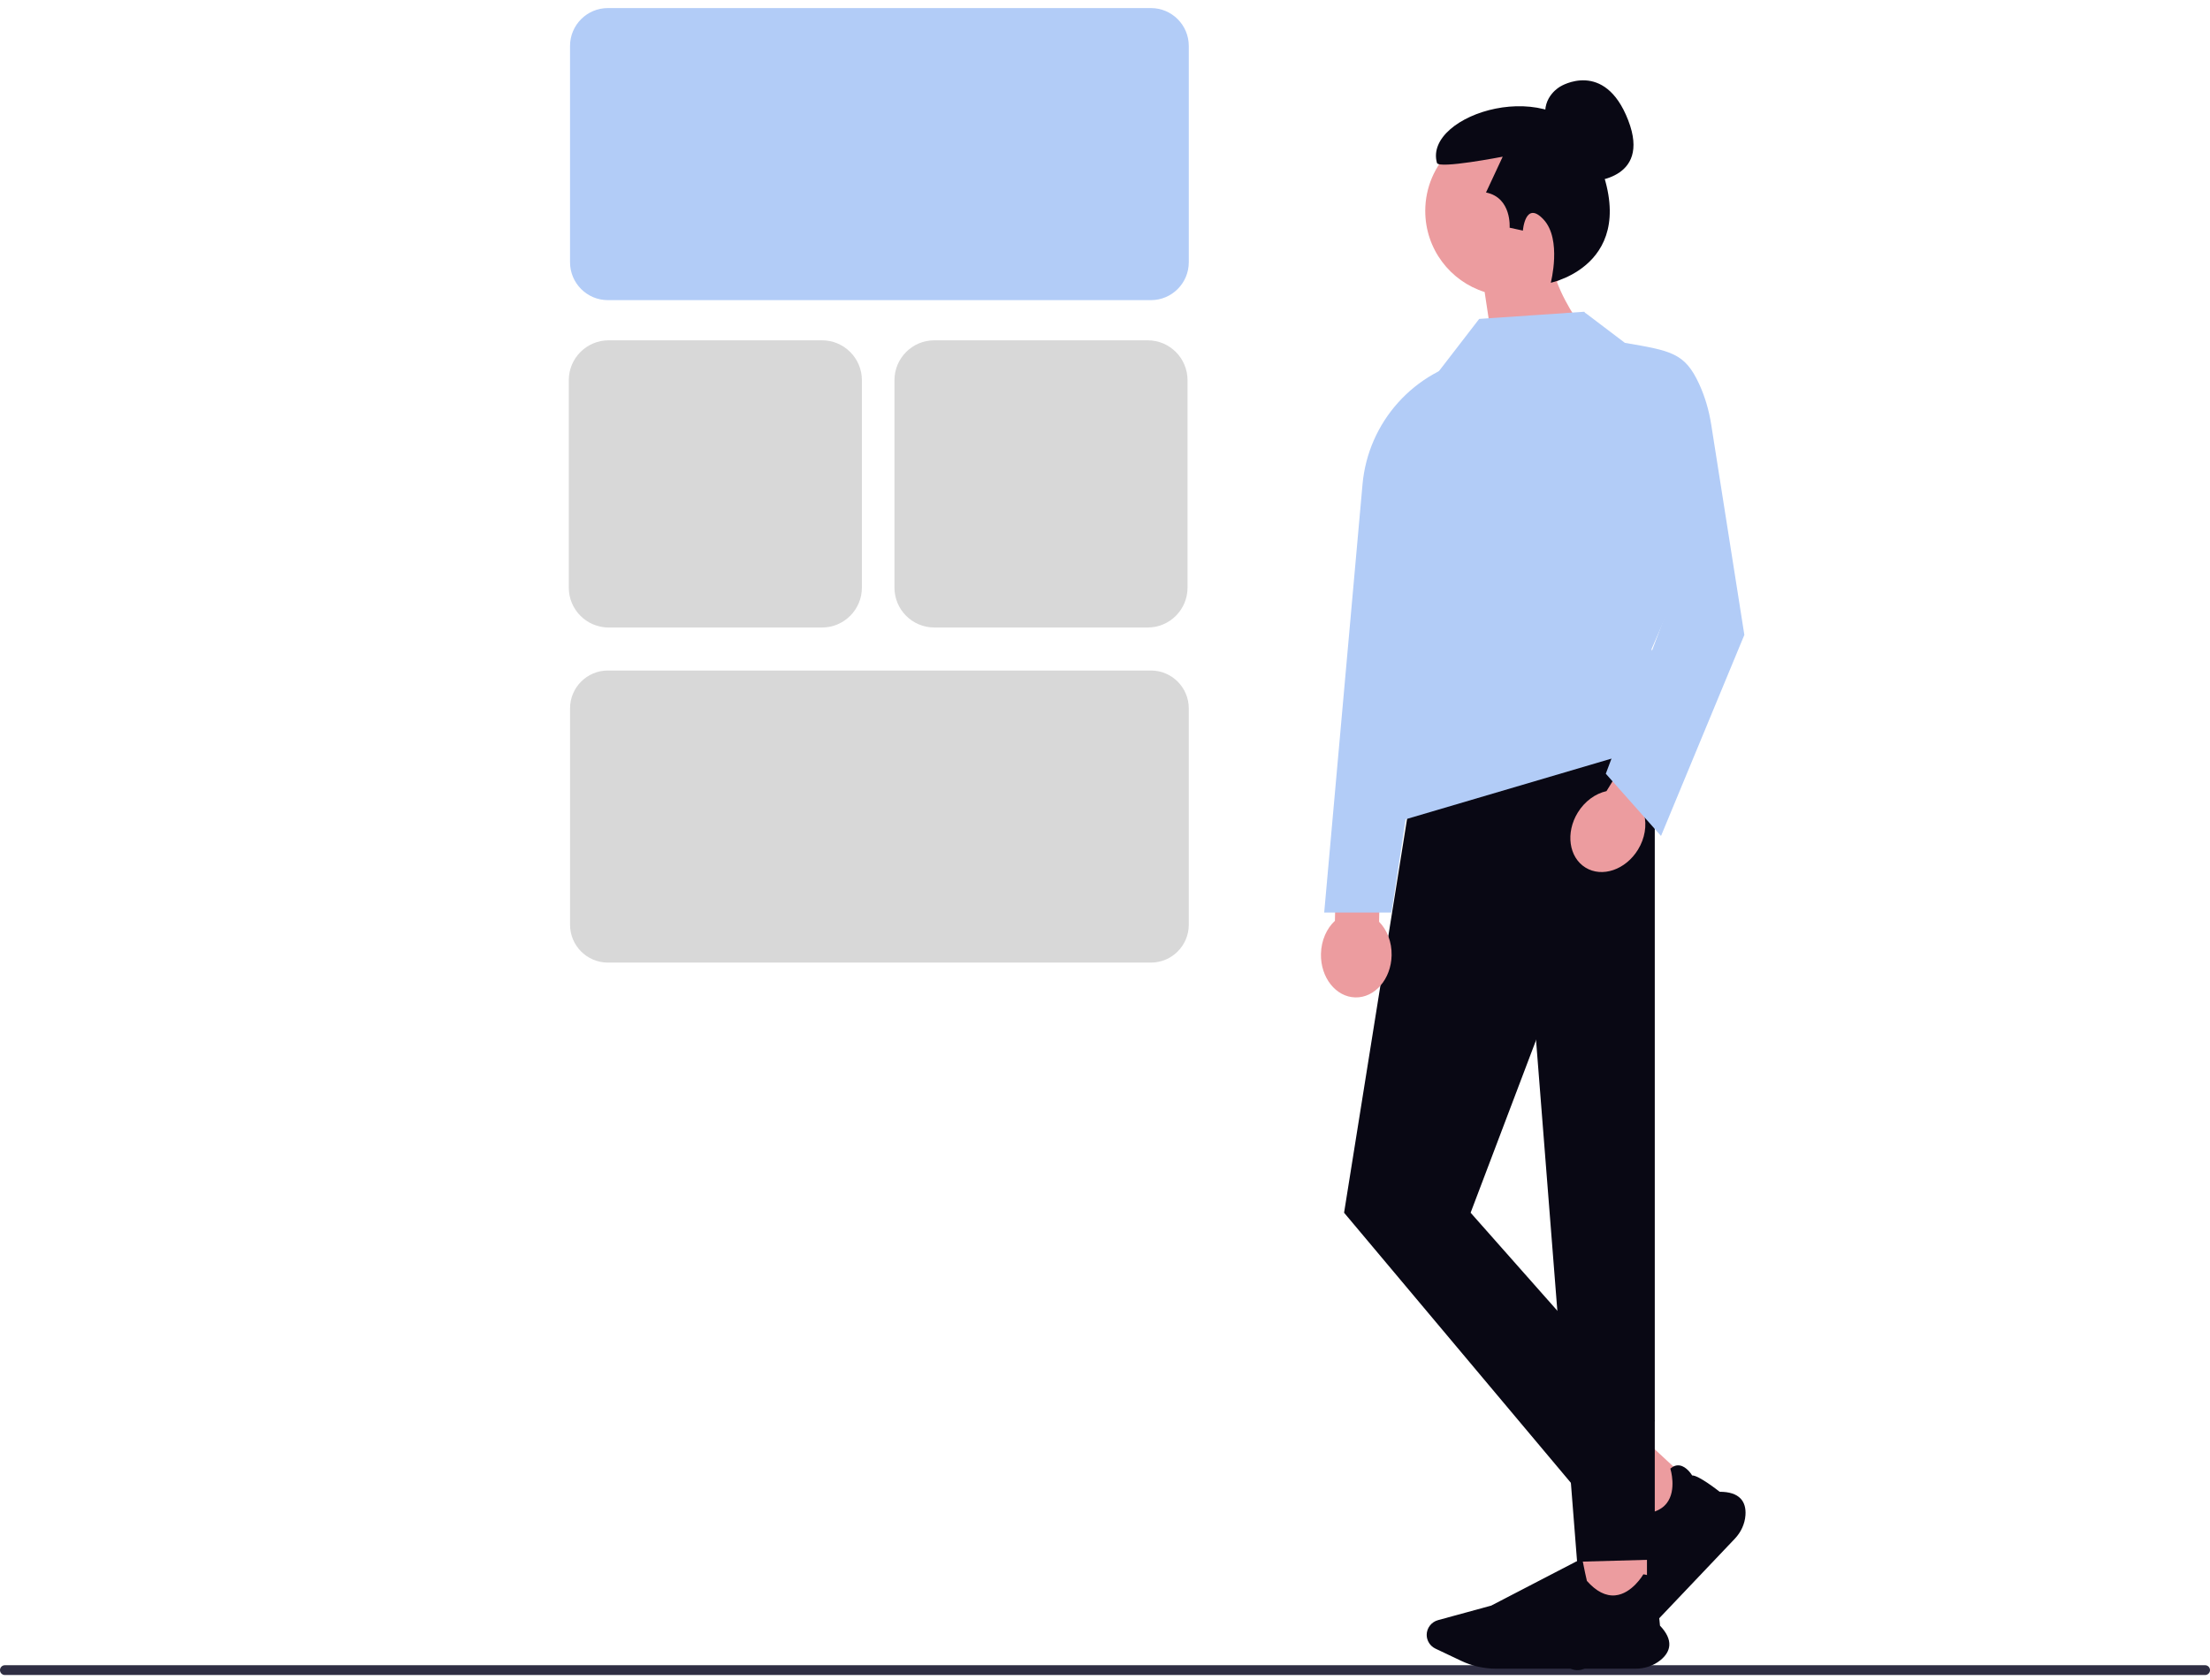
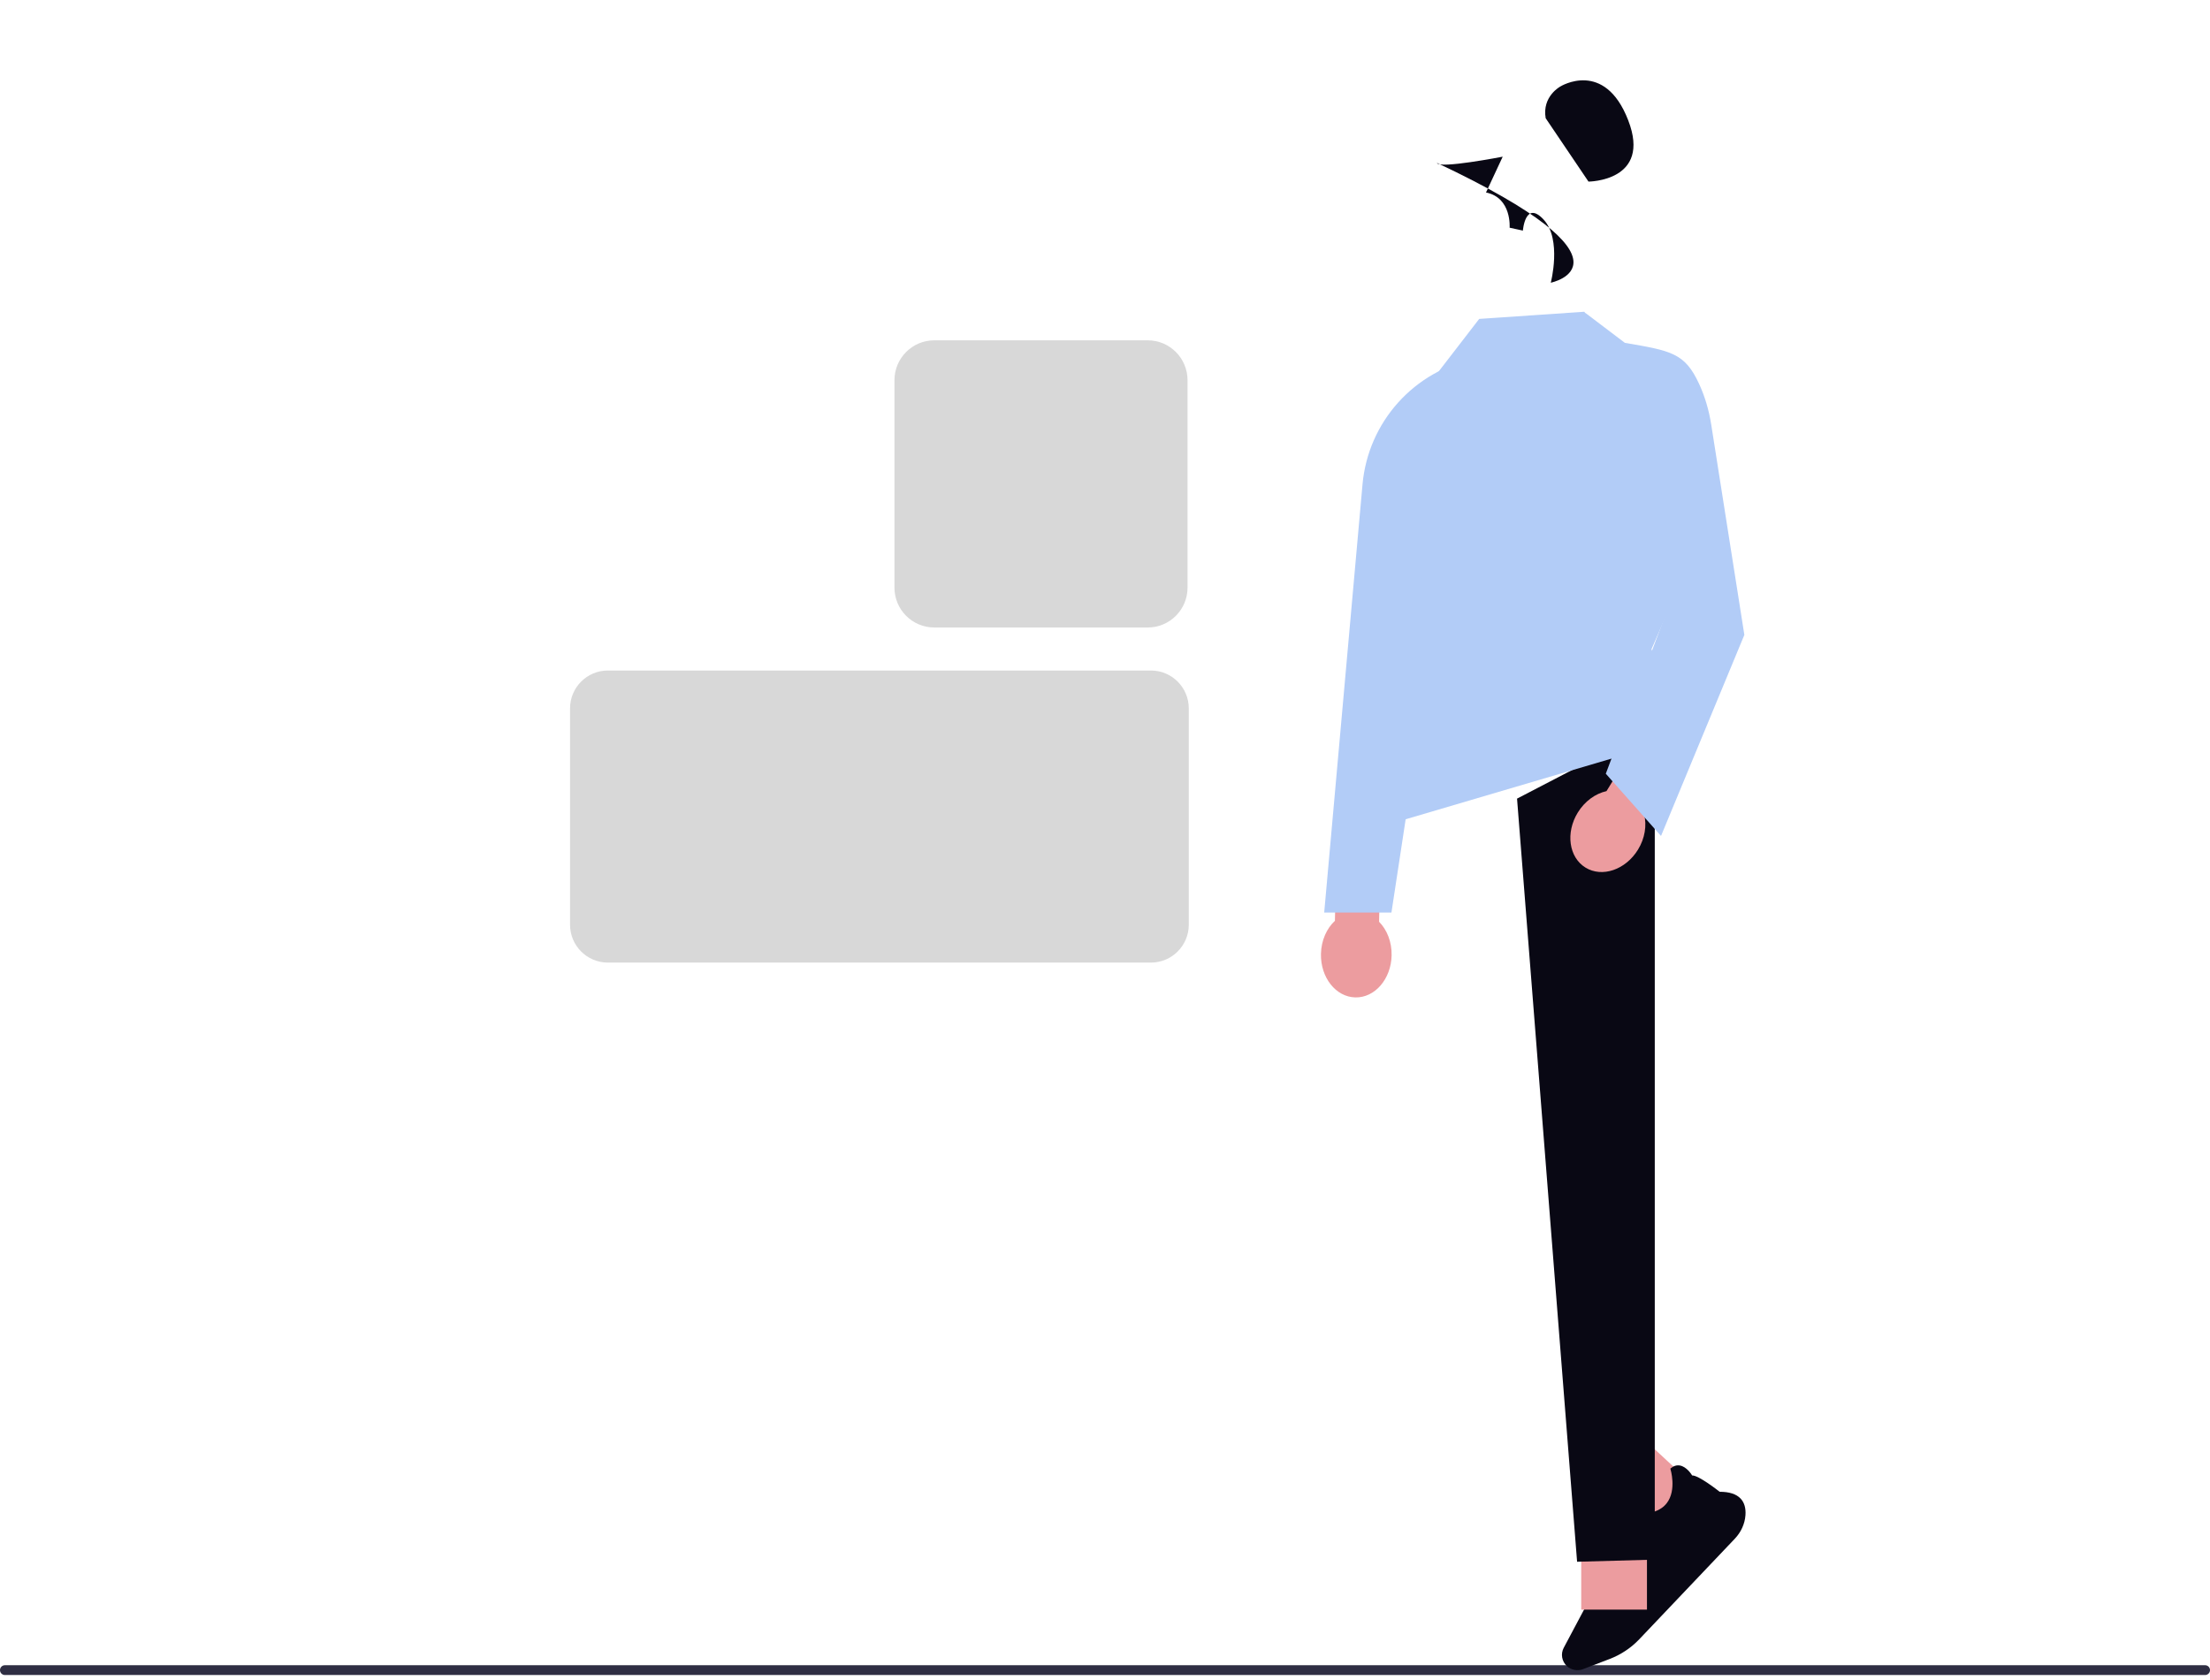
<svg xmlns="http://www.w3.org/2000/svg" width="167" height="127" viewBox="0 0 167 127" fill="none">
  <g clip-path="url(#clip0_151_420)">
-     <path d="M86.975 22.686H45.931C44.356 22.686 43.075 21.402 43.075 19.823V3.473C43.075 1.894 44.356 0.61 45.931 0.61H86.975C88.55 0.61 89.831 1.894 89.831 3.473V19.823C89.831 21.402 88.55 22.686 86.975 22.686Z" fill="#B2CCF7" />
    <path d="M86.975 72.759H45.931C44.356 72.759 43.075 71.475 43.075 69.896V53.545C43.075 51.967 44.356 50.683 45.931 50.683H86.975C88.55 50.683 89.831 51.967 89.831 53.545V69.896C89.831 71.475 88.55 72.759 86.975 72.759Z" fill="#D8D8D8" />
    <path d="M86.732 47.431H70.596C68.938 47.431 67.59 46.079 67.59 44.418V28.737C67.59 27.076 68.938 25.724 70.596 25.724H86.732C88.389 25.724 89.737 27.076 89.737 28.737V44.418C89.737 46.079 88.389 47.431 86.732 47.431Z" fill="#D8D8D8" />
-     <path d="M62.123 47.431H45.987C44.329 47.431 42.981 46.079 42.981 44.418V28.737C42.981 27.076 44.329 25.724 45.987 25.724H62.123C63.78 25.724 65.129 27.076 65.129 28.737V44.418C65.129 46.079 63.78 47.431 62.123 47.431Z" fill="#D8D8D8" />
    <path d="M167 126.24C167 126.445 166.835 126.61 166.631 126.61H0.369C0.165 126.61 0 126.445 0 126.24C0 126.035 0.165 125.87 0.369 125.87H166.631C166.835 125.87 167 126.035 167 126.24Z" fill="#2F2E43" />
    <path d="M128.379 112.64L124.979 116.218L121.355 112.86L124.755 109.282L128.379 112.64Z" fill="#EC9C9F" />
    <path d="M131.095 116.305L123.868 123.912C123.25 124.562 122.478 125.076 121.636 125.397L119.621 126.167C119.205 126.326 118.725 126.234 118.399 125.932C118.017 125.578 117.92 125.011 118.164 124.553L120.102 120.909L122.17 113.518L122.193 113.532C122.756 113.879 123.609 114.4 123.67 114.423C124.741 114.461 125.508 114.191 125.949 113.62C126.719 112.625 126.23 111.037 126.225 111.021L126.222 111.009L126.231 111.001C126.456 110.809 126.692 110.732 126.934 110.772C127.447 110.858 127.814 111.436 127.868 111.525C128.35 111.505 129.829 112.666 129.948 112.76C130.674 112.758 131.206 112.931 131.53 113.273C131.812 113.572 131.936 113.997 131.896 114.536C131.848 115.184 131.563 115.812 131.095 116.305Z" fill="#090814" />
    <path d="M124.454 116.76H119.485V121.667H124.454V116.76Z" fill="#EC9C9F" />
-     <path d="M123.606 126.131H113.043C112.14 126.131 111.233 125.927 110.419 125.54L108.472 124.616C108.069 124.425 107.809 124.016 107.809 123.575C107.809 123.058 108.162 122.6 108.667 122.462L112.684 121.364L119.557 117.797L119.562 117.823C119.69 118.465 119.889 119.437 119.915 119.495C120.62 120.293 121.344 120.66 122.067 120.588C123.328 120.462 124.167 119.023 124.175 119.009L124.181 118.998L124.194 118.999C124.49 119.029 124.708 119.147 124.844 119.349C125.131 119.777 124.956 120.437 124.927 120.536C125.272 120.869 125.426 122.729 125.438 122.879C125.936 123.4 126.173 123.902 126.142 124.369C126.114 124.778 125.885 125.157 125.46 125.497C124.948 125.906 124.29 126.131 123.606 126.131Z" fill="#090814" />
-     <path d="M125.044 54.956L107.435 54.964L101.566 91.666L119.174 112.643L125.044 107.399L111.128 91.666L125.044 54.956Z" fill="#090814" />
    <path d="M114.636 60.366L125.044 54.956V117.887L119.174 118.049L114.636 60.366Z" fill="#090814" />
    <path d="M104.211 69.673L104.335 63.945L100.998 63.872L100.874 69.601C100.252 70.18 99.841 71.08 99.819 72.101C99.78 73.887 100.944 75.36 102.418 75.392C103.893 75.424 105.119 74.003 105.158 72.217C105.18 71.196 104.808 70.279 104.211 69.673Z" fill="#EC9C9F" />
    <path d="M120.035 13.726C120.035 13.726 124.826 13.715 123.036 9.089C121.247 4.462 117.915 6.534 117.915 6.534C117.915 6.534 116.511 7.277 116.8 8.936" fill="#090814" />
-     <path d="M120.515 15.944C120.515 12.397 117.646 9.522 114.107 9.522C110.569 9.522 107.7 12.397 107.7 15.944C107.7 18.821 109.587 21.256 112.188 22.073L113.426 30.279L119.741 25.004C119.741 25.004 118.377 23.263 117.645 21.299C119.374 20.149 120.515 18.18 120.515 15.944Z" fill="#EC9C9F" />
-     <path d="M117.186 21.37C117.186 21.37 118.037 18.1 116.645 16.597C115.257 15.097 115.078 17.431 115.078 17.431L114.076 17.212C114.076 17.212 114.25 14.943 112.291 14.55L113.553 11.843C113.553 11.843 108.718 12.784 108.585 12.315C107.536 8.621 117.54 5.466 120.304 11.101C124.602 19.865 117.186 21.37 117.186 21.37Z" fill="#090814" />
+     <path d="M117.186 21.37C117.186 21.37 118.037 18.1 116.645 16.597C115.257 15.097 115.078 17.431 115.078 17.431L114.076 17.212C114.076 17.212 114.25 14.943 112.291 14.55L113.553 11.843C113.553 11.843 108.718 12.784 108.585 12.315C124.602 19.865 117.186 21.37 117.186 21.37Z" fill="#090814" />
    <path d="M111.526 27.092C106.874 28.003 103.383 31.885 102.959 36.617L100.064 68.978H105.145L111.526 27.092Z" fill="#B2CCF7" />
    <path d="M106.722 52.875L105.93 62.012L127.411 55.679L124.794 49.075L129.668 37.857L119.718 23.564L111.776 24.106L108.707 28.087" fill="#B2CCF7" />
    <path d="M124.239 61.553L127.235 56.672L124.393 54.919L121.396 59.799C120.567 59.983 119.759 60.552 119.225 61.421C118.291 62.943 118.552 64.804 119.808 65.578C121.064 66.353 122.839 65.748 123.773 64.227C124.307 63.357 124.449 62.378 124.239 61.553Z" fill="#EC9C9F" />
    <path d="M118.094 23.744L119.826 23.672L122.787 25.916C126.296 26.515 127.314 26.683 128.389 29.007C128.841 29.983 129.14 31.023 129.308 32.086L131.813 47.99L125.516 63.188L121.343 58.484L125.804 46.601L125.063 43.759" fill="#B2CCF7" />
  </g>
  <defs>
    <clipPath id="clip0_151_420">
      <rect width="167" height="126" fill="white" transform="translate(0 0.61)" />
    </clipPath>
  </defs>
</svg>